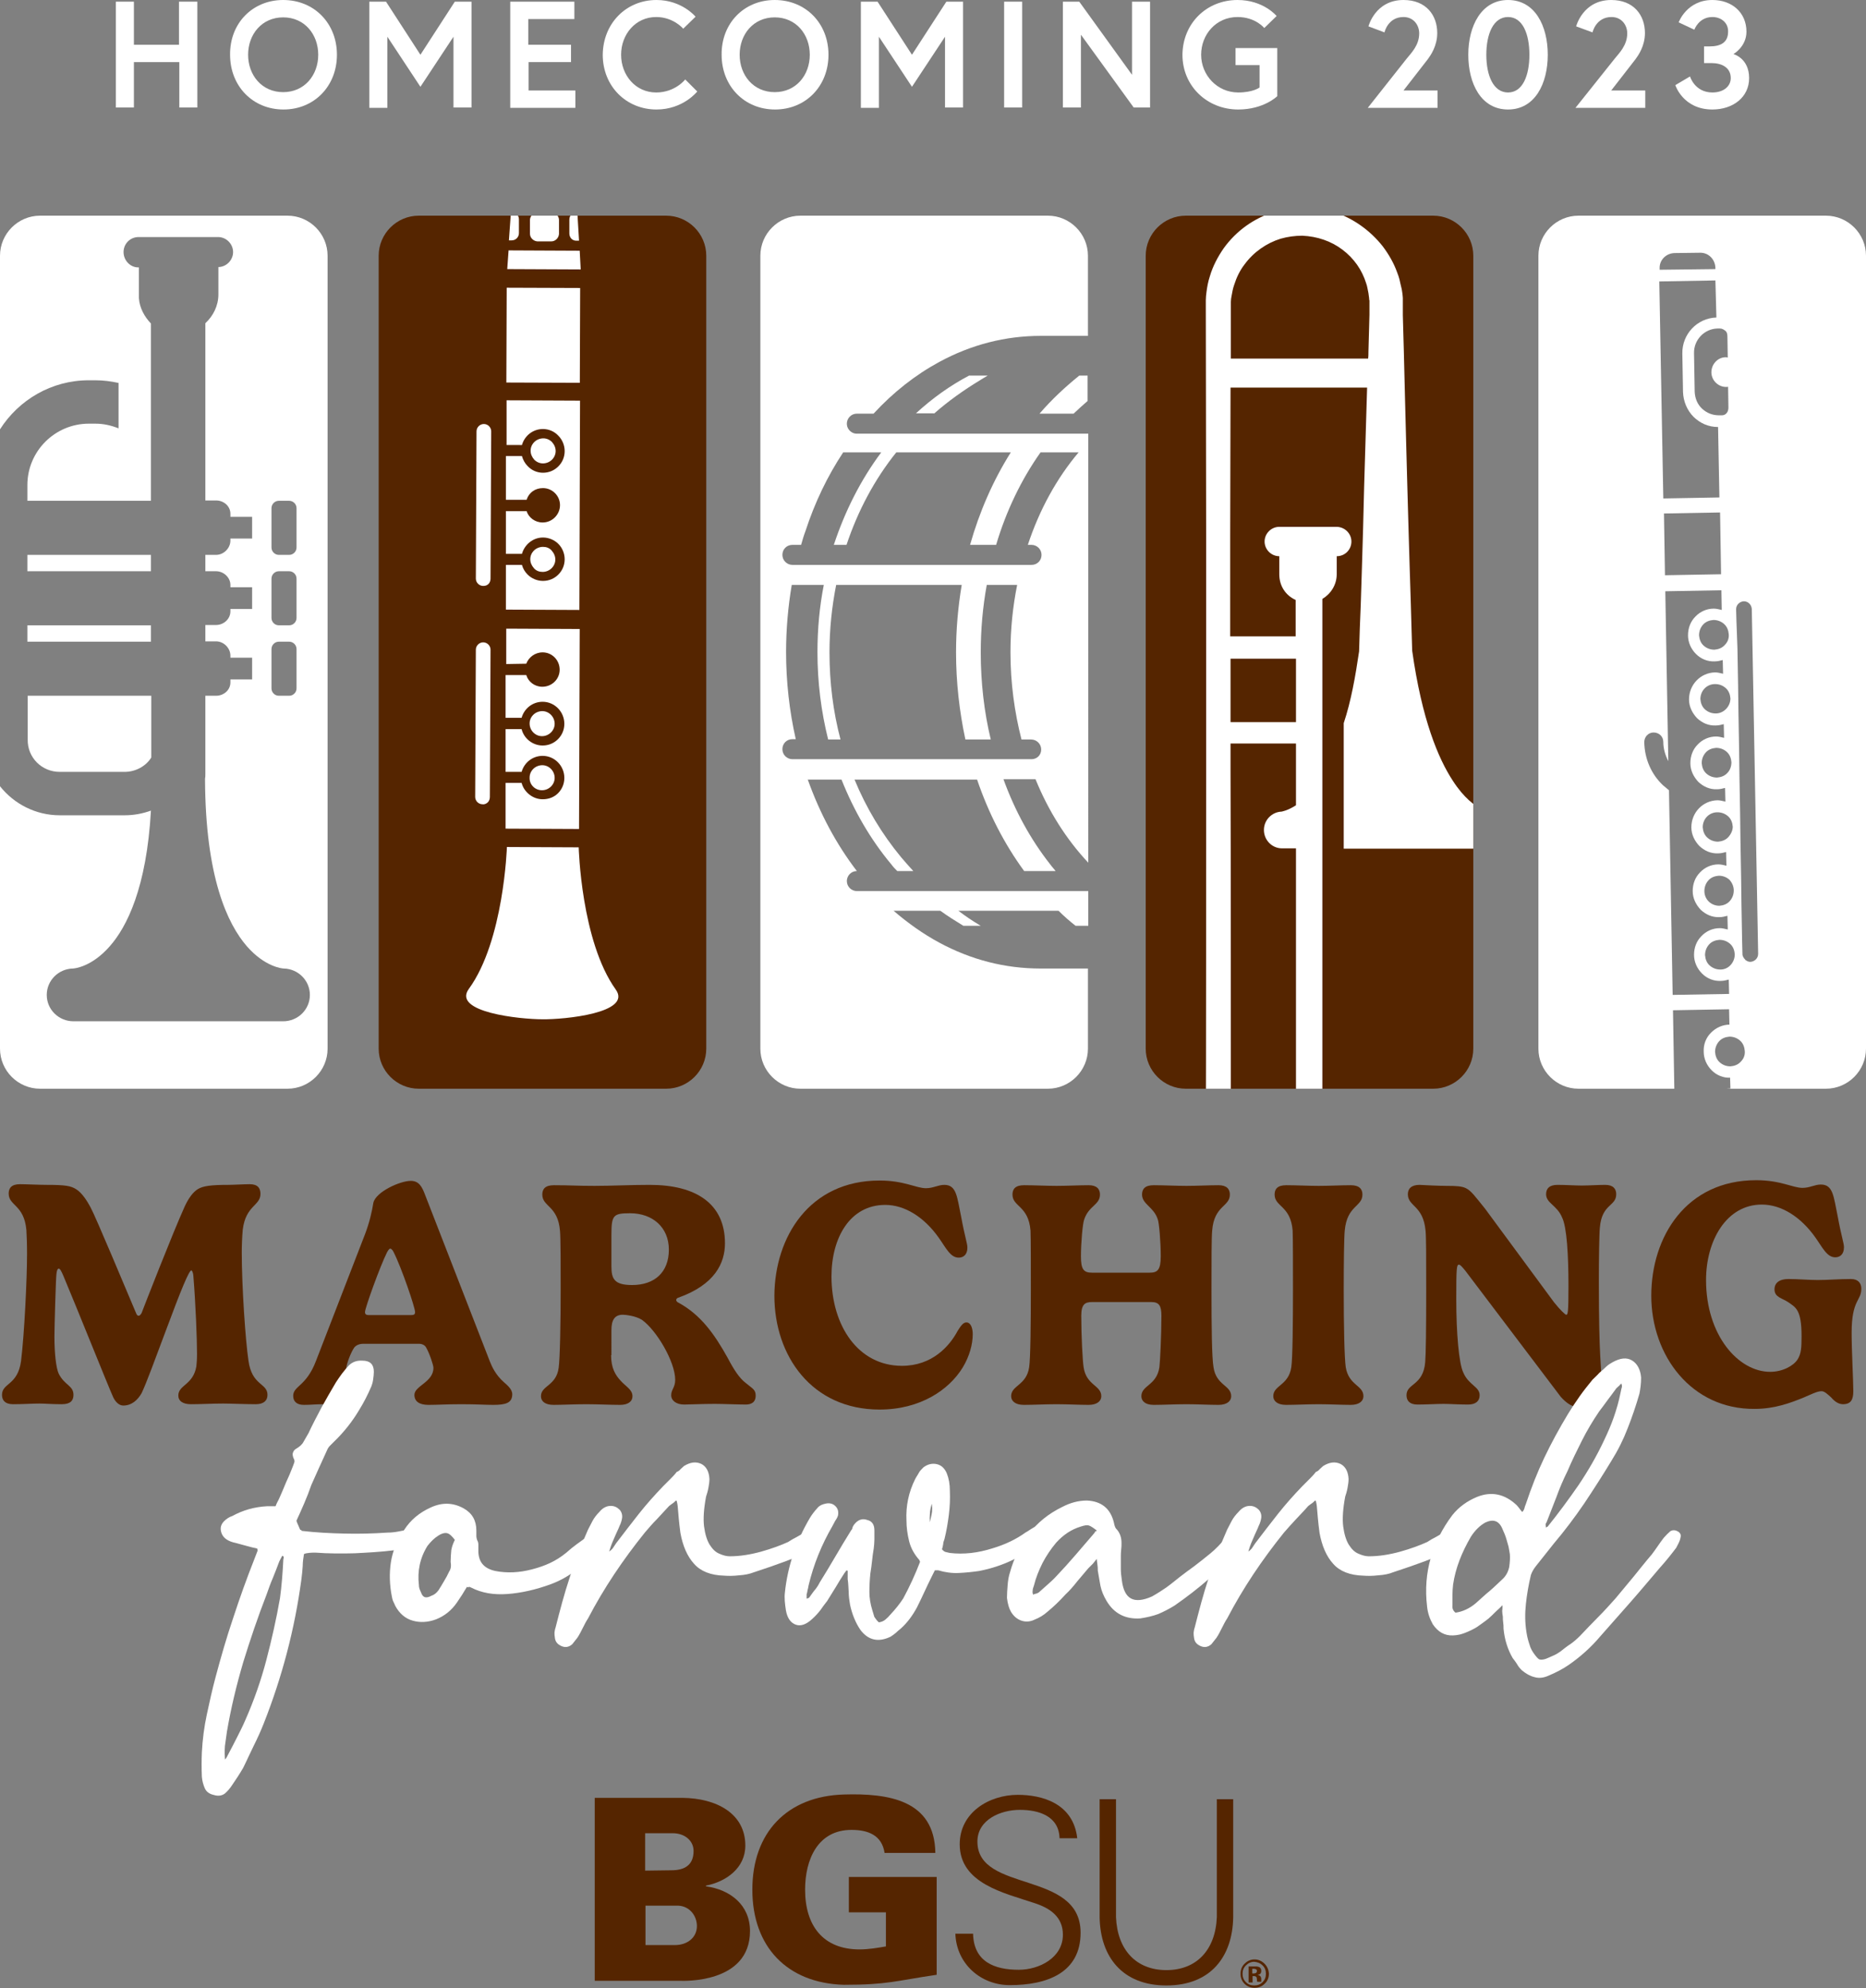
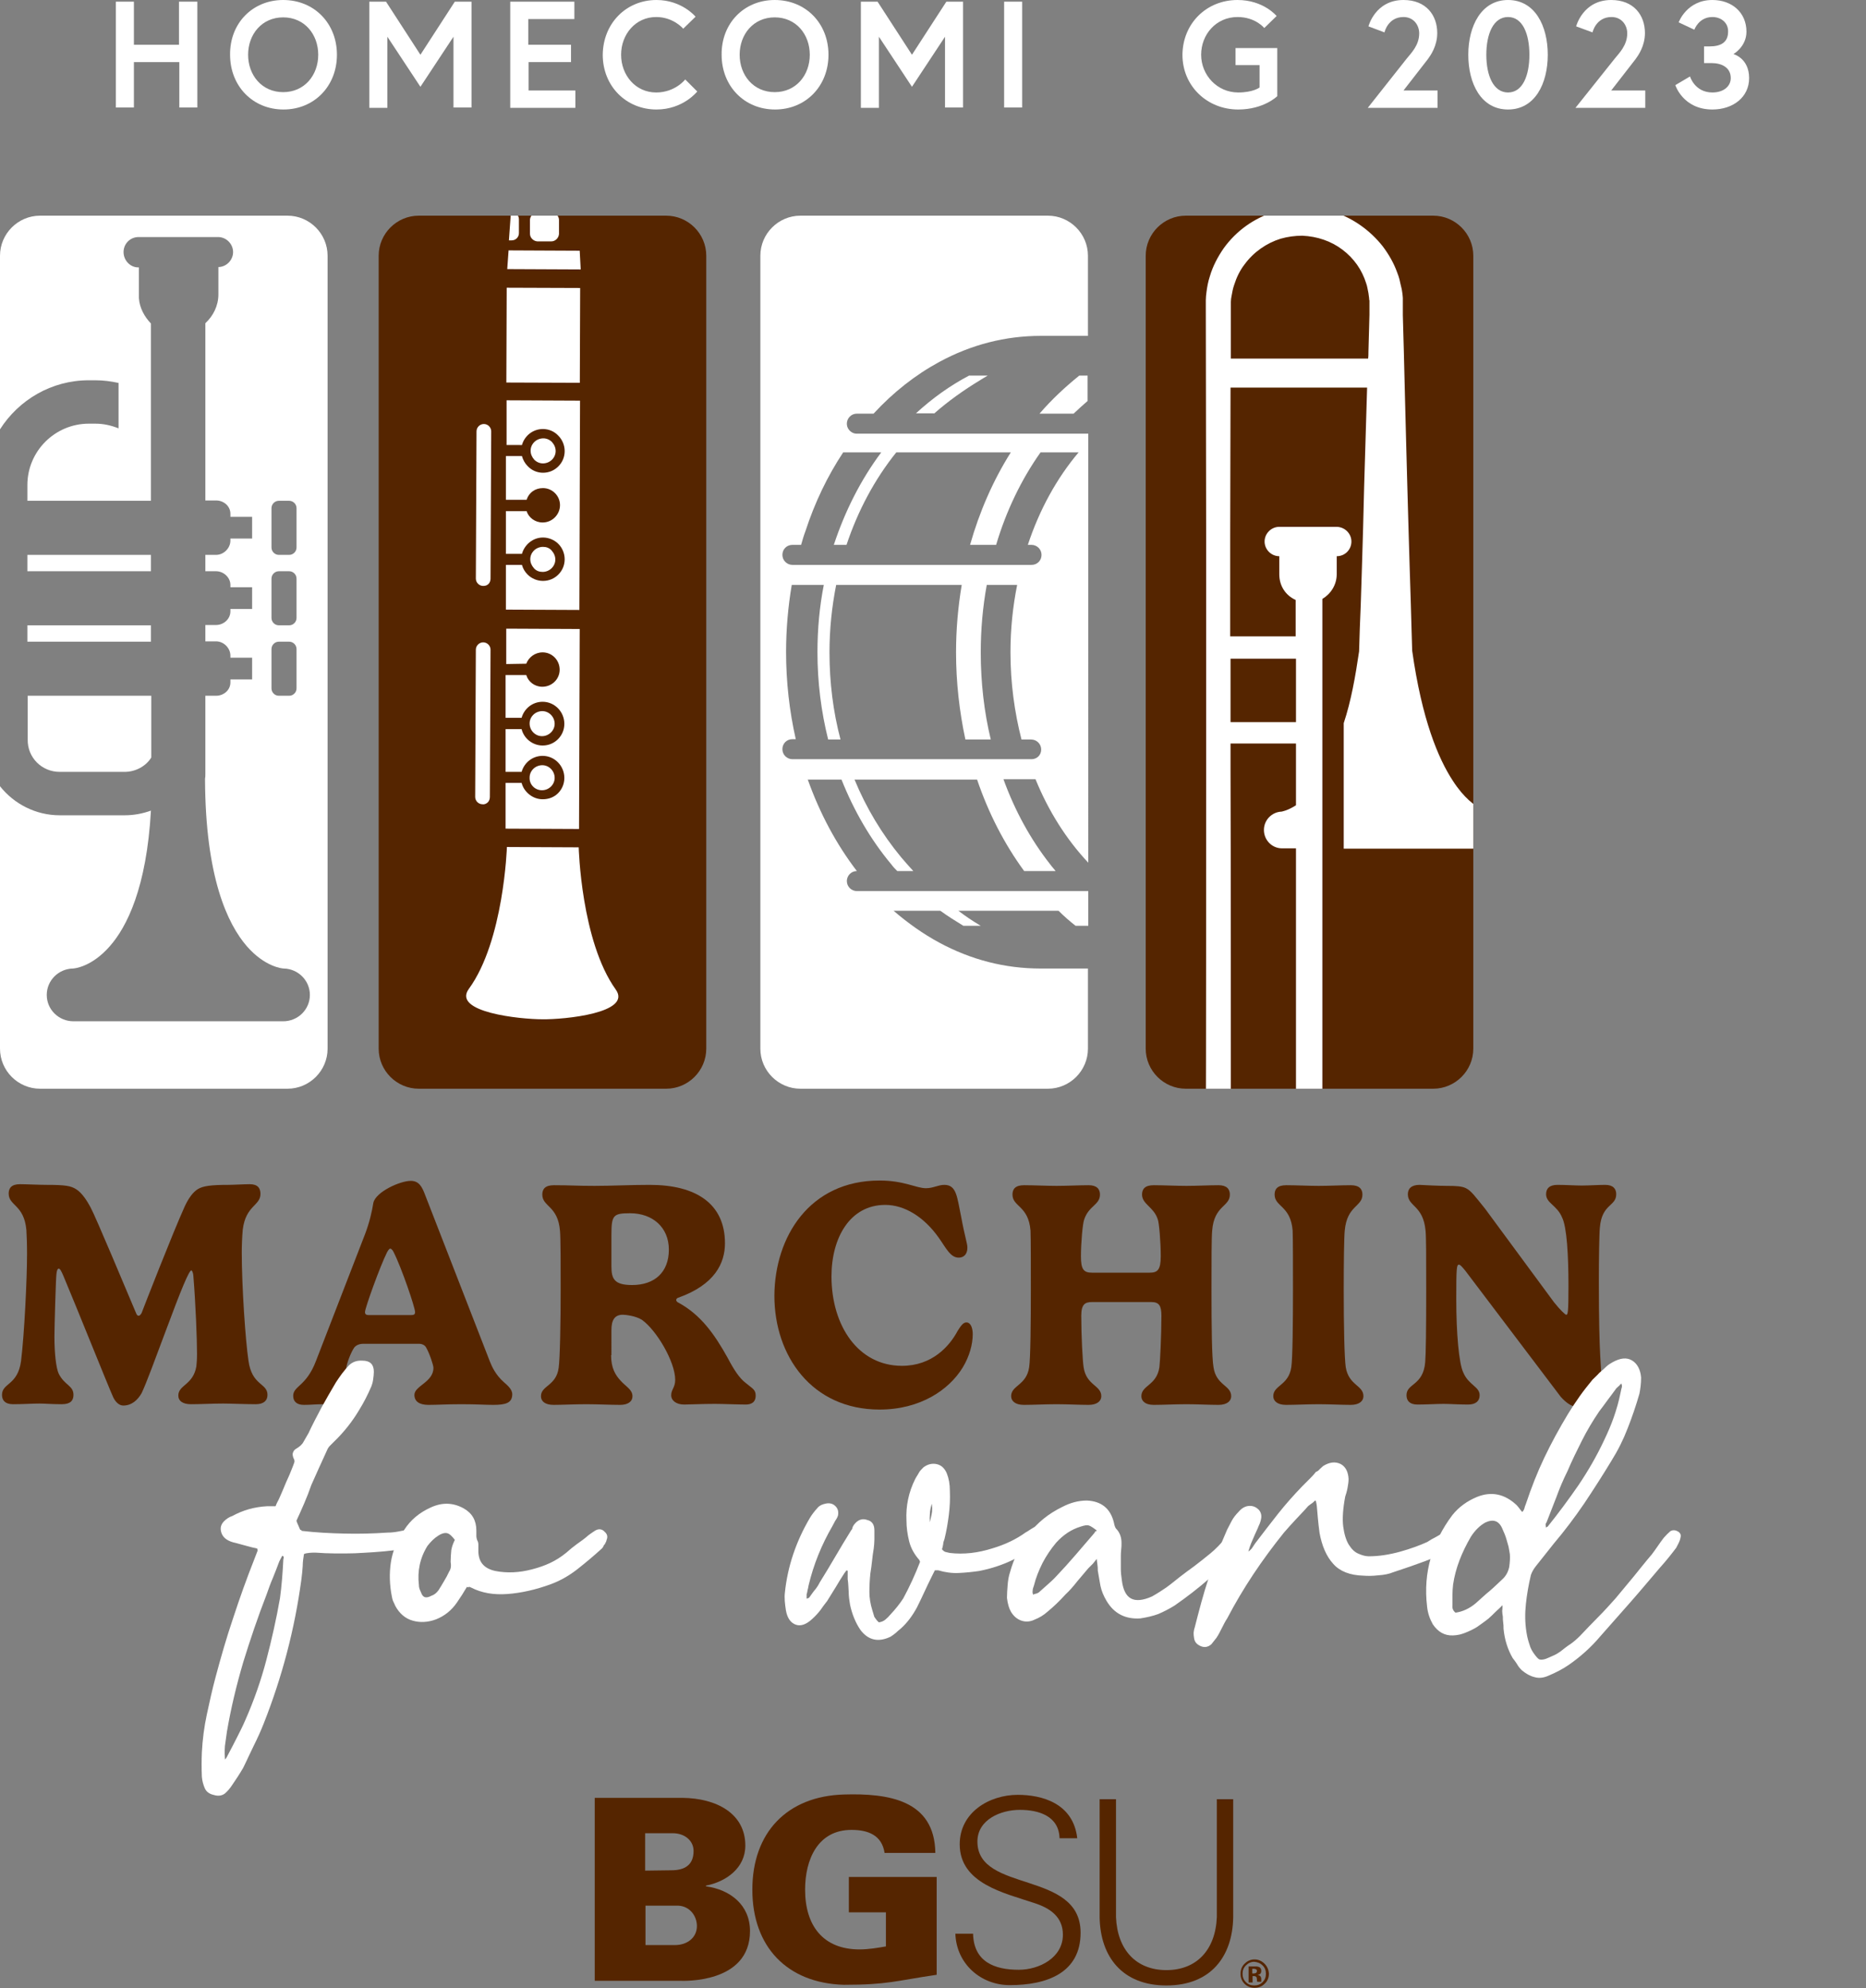
<svg xmlns="http://www.w3.org/2000/svg" xmlns:xlink="http://www.w3.org/1999/xlink" version="1.1" id="Layer_1" x="0px" y="0px" viewBox="0 0 558.8 595.5" style="enable-background:new 0 0 558.8 595.5;" xml:space="preserve">
  <rect x="0" y="0" width="558.8" height="595.5" fill="#808080" stroke="none" />
  <style type="text/css">
	.st0{fill:#FFFFFF;}
	.st1{fill:#552500;}
	.st2{fill:#FFFFFF;stroke:#FFFFFF;stroke-width:0.5;stroke-miterlimit:10;}
	.st3{fill:#F26322;}
	.st4{clip-path:url(#SVGID_2_);fill:#FFFFFF;}
	.st5{clip-path:url(#SVGID_4_);fill:#FFFFFF;}
</style>
  <g>
    <g>
      <path class="st0" d="M53.7,0.5h5.4v31.7h-5.4V18.6H40.1v13.6h-5.4V0.5h5.4v12.9h13.5V0.5z" />
      <path class="st0" d="M100.9,16.4c0,9.4-6.8,16.4-16,16.4c-9.2,0-16-7-16-16.4C68.8,7,75.6,0,84.8,0C94.1,0,100.9,7,100.9,16.4z     M95.3,16.4c0-6.1-4.1-11.2-10.5-11.2s-10.5,5.1-10.5,11.2c0,6.1,4.1,11.2,10.5,11.2S95.3,22.5,95.3,16.4z" />
      <path class="st0" d="M115.6,0.5l10.3,15.9l10.3-15.9h5v31.7h-5.4V11L125.9,26L116,11v21.3h-5.4V0.5H115.6z" />
      <path class="st0" d="M158.3,13.4h12.7v5.2h-12.7v8.5h14v5.2h-19.5V0.5H172v5.2h-13.8V13.4z" />
      <path class="st0" d="M205.2,23.8l3.6,3.6c0,0-4.2,5.4-12.2,5.4c-9.1,0-16.1-7-16.1-16.4C180.6,7,187.5,0,196.6,0    c7.6,0,11.7,5,11.7,5l-3.7,3.6c0,0-2.9-3.5-8.1-3.5c-6.2,0-10.5,5.2-10.5,11.3c0,6.1,4.3,11.3,10.5,11.3    C202.2,27.7,205.2,23.8,205.2,23.8z" />
      <path class="st0" d="M248.1,16.4c0,9.4-6.8,16.4-16,16.4c-9.2,0-16-7-16-16.4C216,7,222.8,0,232,0C241.3,0,248.1,7,248.1,16.4z     M242.5,16.4c0-6.1-4.1-11.2-10.5-11.2s-10.5,5.1-10.5,11.2c0,6.1,4.1,11.2,10.5,11.2S242.5,22.5,242.5,16.4z" />
      <path class="st0" d="M262.8,0.5l10.3,15.9l10.3-15.9h5v31.7H283V11L273.1,26L263.2,11v21.3h-5.4V0.5H262.8z" />
      <path class="st0" d="M300.7,0.5h5.4v31.7h-5.4V0.5z" />
-       <path class="st0" d="M323.2,0.5L339,22.4V0.5h5.4v31.7h-4.9l-15.8-21.8v21.8h-5.4V0.5H323.2z" />
      <path class="st0" d="M377.2,26.2v-6.7H370v-5.1h12.5v14.4c0,0-4,4-11.7,4c-9.3,0-16.7-7-16.7-16.4C354.2,7,361.3,0,370.6,0    c7.8,0,11.7,4.8,11.7,4.8l-3.7,3.6c0,0-2.6-3.3-8-3.3c-6.4,0-10.9,5.2-10.9,11.3c0,6.1,4.8,11.3,11.1,11.3    C375.3,27.7,377.2,26.2,377.2,26.2z" />
      <path class="st0" d="M421.3,17.5c1.2-1.5,3.7-3.9,3.7-7.5c0-2.5-1.7-4.9-4.7-4.9c-4.7,0-5.7,4.6-5.7,4.6l-4.8-1.8    c0,0,2-7.9,10.5-7.9c6.8,0,10.1,4.6,10.1,9.9c0,3.9-2,6.7-2.8,7.8l-7.3,9.4h10.2v5.2h-20.9L421.3,17.5z" />
      <path class="st0" d="M463.5,16.4c0,8.6-3.8,16.4-11.9,16.4c-8.1,0-11.9-7.8-11.9-16.4c0-8.6,3.9-16.4,11.9-16.4    C459.7,0,463.5,7.8,463.5,16.4z M458,16.4c0-6.2-2-11.3-6.4-11.3c-4.4,0-6.5,5.1-6.5,11.3c0,6.2,2.1,11.3,6.5,11.3    C456,27.7,458,22.6,458,16.4z" />
      <path class="st0" d="M483.6,17.5c1.2-1.5,3.7-3.9,3.7-7.5c0-2.5-1.7-4.9-4.7-4.9c-4.7,0-5.7,4.6-5.7,4.6L472,7.9    c0,0,2-7.9,10.5-7.9c6.8,0,10.1,4.6,10.1,9.9c0,3.9-2,6.7-2.8,7.8l-7.3,9.4h10.2v5.2h-20.9L483.6,17.5z" />
      <path class="st0" d="M512.8,5.1c-4.1,0-5.4,3.8-5.4,3.8l-4.7-2.2c0,0,2.4-6.7,10.1-6.7c5.8,0,10.2,3.7,10.2,9.5    c0,4.5-3.9,6.7-3.9,6.7s4.7,1.2,4.7,7.2c0,5.7-4.8,9.4-11,9.4c-8.8,0-11.1-7.3-11.1-7.3l4.4-2.6c0,0,1.4,4.8,6.7,4.8    c3.4,0,5.5-1.9,5.5-4.3c0-3.3-2.9-4.5-5.7-4.5h-2.3v-5h1.7c3.3,0,5.5-1.2,5.5-4.4C517.6,7,515.6,5.1,512.8,5.1z" />
    </g>
    <path class="st1" d="M49.5,399c-3,8-5.7,15.4-7.1,18.3c-1.2,2.1-3,3.7-5.5,3.7c-1.3,0-2.4-1.2-3-2.5c-1.3-2.8-11.1-27.3-14.9-36.3   c-0.6-1.4-1-2.2-1.4-2.2c-0.4,0-0.6,0.6-0.7,1.6c-0.2,1.7-0.6,16.1-0.6,18.8c0,5,0.5,9.4,1.3,11.1c1.8,3.5,4.4,3.5,4.4,6.3   c0,1.7-0.9,2.8-3.5,2.8c-3.1,0-5-0.2-6.7-0.2c-2.2,0-4.7,0.2-7.9,0.2c-2.3,0-3.3-1.1-3.3-2.8c0-3.6,4.7-2.8,5.7-10.1   c1-8.1,1.8-24.7,1.8-32.2c0-2.9-0.1-5.3-0.2-7.1c-0.7-7.6-5.3-7.2-5.3-10.9c0-1.6,0.8-2.8,3.4-2.8c1.7,0,5.7,0.2,8,0.2   c5.6,0,7.2,0.3,8.8,1.3c1.8,1.1,3.4,3.7,4.3,5.4c1.5,2.7,10.8,25,13.6,31.6c0.2,0.5,0.4,0.9,0.8,0.9c0.2,0,0.5-0.1,0.9-0.8   c0.8-2.1,9.2-23.7,12.9-31.9c1.2-2.6,2.5-4.3,3.9-5.2c1.6-1,4.1-1.3,9.1-1.3c1.5,0,4.8-0.2,6.5-0.2c2.4,0,3.2,1.2,3.2,2.9   c0,3.6-4.4,3.4-5.3,10.7c-0.2,2-0.3,5-0.3,6.8c0,10.2,1.1,26.4,2,32.4c1,7.6,5.7,6.7,5.7,10.3c0,1.7-1.1,2.8-3.5,2.8   c-3.1,0-7.7-0.2-9.8-0.2c-3.3,0-6.5,0.2-9.6,0.2c-2.5,0-3.8-1-3.8-2.6c0-3.2,4.4-3.1,5.4-8.7c0.1-0.8,0.2-2.2,0.2-3.8   c0-4.3-0.4-14.9-1.1-23.4c-0.1-1.2-0.5-1.6-0.6-1.6C56.6,380.6,54.4,385.8,49.5,399z" />
    <path class="st1" d="M109.3,369.7c1.3-3.4,2.1-6.8,2.5-9.4c0.7-3.3,8-6.6,11.2-6.6c2.5,0,3.4,1.8,4.3,4.2l19.4,49.9   c0.6,1.5,1.7,4,4.2,6.2c1,0.9,2.5,2.1,2.5,3.6c0,2.6-1.9,3.2-5.7,3.2c-2.6,0-4.9-0.2-9.5-0.2s-7,0.2-9.9,0.2c-2.8,0-4.2-1.1-4.2-3   c0-2.7,5.7-3.8,5.7-8.1c0-0.8-1.2-4.4-2.2-6.1c-0.3-0.6-1.1-1.1-2.1-1.1h-16.7c-1.3,0-2.2,0.5-2.7,1.1c-1,1.4-2.5,5.2-2.5,6.9   c0,4.2,5,4.9,5,7.6c0,1.5-0.9,2.7-4,2.7c-2.1,0-5.6-0.2-7.8-0.2c-2.3,0-3.7,0.2-5.8,0.2c-2.1,0-3.2-1-3.2-2.7c0-3,3.9-2.8,6.8-10.4   L109.3,369.7z M123.1,393.9c1,0,1.2-0.3,1.2-0.9c0-1.4-4.1-13.4-6.4-17.9c-0.2-0.5-0.7-1.1-1-1.1c-0.4,0-0.7,0.6-1,1.1   c-2.1,4.2-6.6,16.7-6.6,17.9c0,0.5,0.2,0.9,1.1,0.9H123.1z" />
    <path class="st1" d="M183,405.9c0,3.9,1.3,6,2.9,7.7c1.5,1.7,3.5,2.6,3.5,4.6c0,1.7-1.5,2.6-3.7,2.6c-2.8,0-7-0.2-10.1-0.2   c-3.3,0-7.5,0.2-9.8,0.2c-2.6,0-3.8-1.1-3.8-2.6c0-3.2,4.6-3.1,5.3-8.5c0.4-2.7,0.6-13.9,0.6-23.3c0-6.5,0-15.7-0.2-17.7   c-0.6-7.6-5.3-7.2-5.3-10.9c0-1.6,0.8-2.8,3.5-2.8c4.9,0,6.5,0.2,12.1,0.2c5.3,0,10.5-0.3,16.6-0.3c13.8,0,22.5,5.6,22.5,17.5   c0,5.9-3,12.4-14,16.3c-0.3,0.1-0.6,0.3-0.6,0.7c0,0.2,0.2,0.6,0.7,0.8c6.6,3.6,10.7,9.3,14.7,16.5c1.9,3.6,3.5,6.1,5.5,7.6   c1.9,1.6,2.9,1.9,2.9,3.7c0,2.1-1.4,2.7-3,2.7c-2,0-6.9-0.2-9.2-0.2c-4,0-7.7,0.2-9.2,0.2c-2.4,0-3.9-1.2-3.9-2.8   c0-1.7,1.2-2.3,1.2-4.6c0-5.4-5.6-14.9-10-18c-1.9-1.2-5-1.5-5.7-1.5c-2.5,0-3.4,1.7-3.4,4.6V405.9z M188.7,363.4   c-5.1,0-5.6,0.6-5.6,6.5v9.4c0,3.7,0.8,5.6,6.2,5.6c6.7,0,11-3.8,11-10.6C200.3,367.6,195.4,363.4,188.7,363.4z" />
    <path class="st1" d="M263.4,353.6c7.4,0,10.9,2.3,13.9,2.3c2.2,0,3.6-1,5.5-1c3.7,0,3.8,3.7,5,9.4c1.2,6.5,1.9,8.1,1.9,9.4   c0,2.1-1.2,3-2.6,3c-2.5,0-3.8-2.9-6-6c-4.4-6.2-10.2-9.8-16-9.8c-10.6,0-16.1,9.9-16.1,21.4c0,14.8,8,26.8,21.1,26.8   c9,0,14.2-5.8,16.7-10.5c0.9-1.4,1.6-2.5,2.6-2.5c1.4,0,1.9,1.9,1.9,3.5c0,3.1-1,6.7-3,10c-4.1,6.7-12.7,12.6-24.9,12.6   c-20.3,0-31.5-16.1-31.5-34.1C232,370.5,242.4,353.6,263.4,353.6z" />
    <path class="st1" d="M368.3,357.8c0,3.7-4.7,3.2-5.3,10.8c-0.2,2.1-0.2,9.2-0.2,17.8c0,10.8,0.1,20.3,0.6,23.1   c0.8,5.5,5.3,5.4,5.3,8.7c0,1.4-1.2,2.6-3.8,2.6c-2.9,0-6.5-0.2-9.6-0.2c-3.3,0-6.9,0.2-9.8,0.2c-2.6,0-3.7-1.2-3.7-2.6   c0-3.3,4.6-3.2,5.4-8.7c0.2-1.6,0.6-9.5,0.6-15.4c0-3-0.7-4.1-3-4.1H327c-2.1,0-3.2,0.7-3.2,4.1c0,6,0.4,13.5,0.7,15.4   c0.8,5.5,5.3,5.4,5.3,8.7c0,1.4-1.2,2.6-3.8,2.6c-2.8,0-6.5-0.2-9.6-0.2c-3.2,0-6.9,0.2-9.8,0.2c-2.6,0-3.8-1.2-3.8-2.6   c0-3.3,4.6-3.2,5.4-8.7c0.4-2.6,0.5-13.9,0.5-23.1c0-6.5,0-15.7-0.1-17.8c-0.6-7.5-5.4-7.1-5.4-10.8c0-1.6,0.8-2.8,3.5-2.8   c2.9,0,6.6,0.2,9.7,0.2c3.2,0,6.9-0.2,9.6-0.2c2.5,0,3.4,1.2,3.4,2.8c0,3.1-3.3,3.3-4.7,7.4c-0.5,1.2-1,7.2-1,11.1   c0,3.9,0.8,4.9,3.3,4.9h17.3c2.3,0,3.3-0.8,3.3-4.9c0-4.3-0.5-10.2-0.9-11.1c-1.2-3.7-4.7-4.5-4.7-7.4c0-1.6,0.8-2.8,3.5-2.8   c2.9,0,6.6,0.2,9.8,0.2c3.2,0,6.8-0.2,9.6-0.2C367.4,355,368.3,356.2,368.3,357.8z" />
-     <path class="st1" d="M408,357.8c0,3.7-4.6,3.2-5.3,10.8c-0.2,2.1-0.3,9.2-0.3,17.8c0,10.8,0.2,20.3,0.6,23.1   c0.9,5.5,5.3,5.4,5.3,8.7c0,1.4-1.2,2.6-3.8,2.6c-2.8,0-6.5-0.2-9.6-0.2c-3.2,0-6.9,0.2-9.8,0.2c-2.6,0-3.8-1.2-3.8-2.6   c0-3.3,4.6-3.2,5.4-8.7c0.4-2.6,0.5-13.9,0.5-23.1c0-6.5,0-15.7-0.1-17.8c-0.6-7.5-5.4-7.1-5.4-10.8c0-1.6,0.8-2.8,3.5-2.8   c2.9,0,6.6,0.2,9.7,0.2c3.2,0,6.9-0.2,9.6-0.2C407.1,355,408,356.2,408,357.8z" />
+     <path class="st1" d="M408,357.8c0,3.7-4.6,3.2-5.3,10.8c-0.2,2.1-0.3,9.2-0.3,17.8c0,10.8,0.2,20.3,0.6,23.1   c0.9,5.5,5.3,5.4,5.3,8.7c0,1.4-1.2,2.6-3.8,2.6c-2.8,0-6.5-0.2-9.6-0.2c-3.2,0-6.9,0.2-9.8,0.2c-2.6,0-3.8-1.2-3.8-2.6   c0-3.3,4.6-3.2,5.4-8.7c0.4-2.6,0.5-13.9,0.5-23.1c0-6.5,0-15.7-0.1-17.8c-0.6-7.5-5.4-7.1-5.4-10.8c0-1.6,0.8-2.8,3.5-2.8   c2.9,0,6.6,0.2,9.7,0.2c3.2,0,6.9-0.2,9.6-0.2C407.1,355,408,356.2,408,357.8" />
    <path class="st1" d="M433.3,355.2c2.8,0,4.5,0.1,5.7,0.7c1.6,0.8,2.7,2.4,5.7,6.1l20.7,28.1c2,2.5,3.4,3.7,3.6,3.7   c0.5,0,0.7-0.3,0.7-8.6c0-9.3-0.5-17.7-1.9-20.5c-1.5-3.7-4.8-4.3-4.8-7c0-1.7,1-2.8,3.4-2.8c2.5,0,5.4,0.2,7.2,0.2   c2.2,0,5-0.2,7.1-0.2c2.4,0,3.3,1.2,3.3,2.8c0,3.7-4.3,2.8-4.9,10c-0.2,2.1-0.3,9.7-0.3,16.1c0,24.2,0.8,24.3,0.8,31.4   c0,3.3-3.1,6.1-7.7,6.1c-1.2,0-2.9-1.1-4.5-2.9l-28.6-37.8c-1-1.2-1.5-1.8-1.9-1.8c-0.7,0-0.8,1-0.8,10.3c0,10.3,0.8,19.3,2.1,22   c1.6,3.8,4.9,4.2,4.9,6.8c0,1.7-1.1,2.8-3.5,2.8c-2.8,0-5.4-0.2-7.3-0.2c-2.2,0-5.1,0.2-7.8,0.2c-2.4,0-3.3-1.2-3.3-2.8   c0-3.6,5-2.8,5.6-9.9c0.2-2.3,0.3-9.9,0.3-21.5c0-10.1,0-16-0.2-17.9c-0.7-7.6-5.3-7.2-5.3-10.9c0-1.7,1.1-2.8,3.5-2.8   C426.9,355,430.9,355.2,433.3,355.2z" />
-     <path class="st1" d="M494.5,388.1c0-17.6,10.4-34.6,31.4-34.6c7.4,0,10.9,2.3,13.9,2.3c2.2,0,3.6-1,5.5-1c3.7,0,3.8,3.7,5,9.4   c1.2,6.5,1.9,8.1,1.9,9.4c0,2.1-1.2,3-2.6,3c-2.5,0-3.8-2.9-6-6c-4.4-6.2-10.2-9.8-16-9.8c-10.6,0-16.7,10.8-16.7,22.6   c0,16.6,9.7,27.5,19.2,27.5c3.7,0,7-1.8,8.2-3.7c1.1-1.7,1.2-3.6,1.2-7c0-8-1.8-8.6-3.9-10.1c-1.9-1.3-4.2-1.5-4.2-3.9   c0-1.9,1.4-3.1,4.2-3.1c2.7,0,6.2,0.3,8.7,0.3c3.3,0,6.3-0.3,10-0.3c2.2,0,3.1,1.3,3.1,2.9c0,3.7-2.9,3.2-2.9,13.2   c0,5.4,0.5,14.3,0.5,17.5c0,2.5-0.7,3.9-3.1,3.9c-1.2,0-2.4-0.7-3.5-2c-1-0.9-2-1.9-2.9-1.9c-1.4,0-3.2,1-5.6,2   c-3.5,1.4-8.3,3.3-14.4,3.3C506.6,422.2,494.5,406.1,494.5,388.1z" />
    <path class="st2" d="M88.5,455.5c0.2,0.6,0.4,1.1,0.6,1.5c0.2,0.5,0.4,0.9,0.6,1.4c0.2,0,0.4,0.1,0.4,0.2c0.1,0.1,0.2,0.2,0.4,0.2   c4.2,0.5,8.4,0.7,12.7,0.8c4.3,0.1,8.5,0,12.9-0.3c1,0,2-0.1,3.1-0.3c1-0.2,2-0.4,3.1-0.6c0.3,0,0.7,0,1.1-0.1   c0.4-0.1,0.7-0.1,0.9-0.1c1,0.1,1.7,0.7,2,1.9c0.2,1-0.2,1.9-1.2,2.7c-0.7,0.2-1.3,0.4-1.7,0.5c-0.9,0.2-1.8,0.4-2.7,0.5   c-0.9,0.1-1.8,0.2-2.7,0.3c-4,0.5-7.9,0.7-11.8,0.9c-3.9,0.1-7.8,0.1-11.8-0.2c-1.3,0-2.2,0.1-2.7,0.2c-0.1,0-0.4,0.1-0.9,0.3   c-0.2,1.3-0.4,2.5-0.4,3.8c-0.1,1.3-0.2,2.6-0.4,4c-2,14.9-5.8,29.2-11.2,42.9c-0.9,2.3-1.9,4.5-3,6.7c-1.1,2.2-2.1,4.5-3.2,6.7   c-1.1,1.9-2.3,3.7-3.4,5.3c-0.6,0.9-1.3,1.7-2,2.3c-0.8,0.6-1.8,0.8-3.1,0.4c-1.4-0.3-2.2-1-2.6-2c-0.4-1-0.7-2-0.8-3.2   c-0.1-2.5-0.1-4.9,0-7.3c0.2-3.9,0.7-7.7,1.5-11.4c0.8-3.7,1.6-7.4,2.6-11.1c1.6-6,3.3-11.9,5.3-17.8c1.9-5.8,4-11.7,6.3-17.5   l1-2.6c0-0.3-0.1-0.6-0.2-0.9c-1.1-0.2-2.2-0.5-3.3-0.8c-1.1-0.3-2.2-0.6-3.3-0.9c-1.1-0.2-2-0.6-2.6-1c-0.9-0.6-1.4-1.4-1.6-2.4   c-0.2-1,0.1-1.9,0.9-2.7c0.7-0.7,1.5-1.2,2.4-1.5c3.1-1.7,6.5-2.7,10.4-2.9h2.6c0.2-0.6,0.4-1,0.6-1.4s0.4-0.7,0.6-1.2   c0.7-1.6,1.4-3.2,2-4.7c0.7-1.5,1.4-3.1,2-4.7c0.2-0.6,0.4-1,0.5-1.4c0.1-0.4,0-0.9-0.3-1.4c-0.2-0.6-0.3-1.1-0.1-1.5   c0.2-0.5,0.5-0.8,0.9-1c1-0.6,1.8-1.3,2.2-2.1c0.5-0.9,1-1.7,1.5-2.6c1.2-2.6,2.6-5.2,3.9-7.7c1.4-2.5,2.8-5,4.3-7.5   c0.6-0.9,1.2-1.8,1.8-2.6c0.6-0.8,1.3-1.6,2-2.4c1-1,2.3-1.5,3.9-1.4c2.2,0,3.2,1,3.2,3.1c0,0.7-0.1,1.4-0.2,2.2   c-0.1,0.8-0.3,1.5-0.5,2c-1.1,2.6-2.3,4.9-3.6,7c-2,3.4-4.5,6.6-7.5,9.5c-0.5,0.5-0.9,0.9-1.3,1.3c-0.4,0.4-0.7,0.9-0.9,1.4   c-1.6,3.5-3.2,7-4.7,10.4C91.7,448.5,90.1,452,88.5,455.5z M67.2,527.6c0.5-0.5,0.9-1,1.2-1.7c0.9-1.7,1.8-3.4,2.7-5.2   c0.9-1.8,1.8-3.5,2.6-5.4c2.6-5.9,4.7-11.9,6.3-18c1.6-6.1,3-12.3,4.1-18.6c0.5-3.7,0.8-7.6,1-11.6c0.1-0.2,0.1-0.5,0.1-0.8   c-0.1-0.3-0.3-0.5-0.8-0.6c-0.5,0.9-0.8,1.5-1,1.9c-0.6,1.6-1.2,3.2-1.9,4.9c-0.7,1.6-1.3,3.3-1.9,5c-2.6,6.7-4.9,13.5-7,20.3   c-2,6.8-3.7,13.8-4.9,20.9c-0.2,1.5-0.4,2.9-0.6,4.3C67,524.5,67,526,67.2,527.6z" />
    <path class="st2" d="M139.8,474.9c-0.6,0.9-1.1,1.8-1.6,2.6c-0.5,0.8-1.1,1.6-1.6,2.4c-1.6,2.3-3.6,3.9-6.1,4.9   c-2.4,0.9-4.7,1-6.8,0.4c-2.2-0.6-3.9-2.1-5.1-4.3c-0.2-0.5-0.4-0.9-0.6-1.3c-0.2-0.4-0.3-0.9-0.4-1.4c-0.7-3.5-0.8-6.9-0.3-10.2   c0.5-3.3,1.8-6.5,4-9.7c1.8-2.8,4.4-5,7.7-6.5c3.4-1.6,6.6-1.5,9.7,0.2c2.5,1.4,3.7,3.5,3.7,6.5c0,0.6,0,1.1,0,1.5   c0,0.5,0.1,1,0.3,1.5c0.2,0.3,0.3,0.7,0.3,1.2c0,0.5,0,1,0,1.5c-0.1,3.6,1.6,5.8,5.3,6.6c3.6,0.7,7.3,0.5,11.1-0.5   c1.9-0.5,3.7-1.1,5.4-1.9c1.7-0.8,3.3-1.8,4.9-3.1c1-0.9,2.1-1.8,3.2-2.6c1.1-0.8,2.3-1.6,3.4-2.6c0.9-0.7,1.6-1.1,2-1.4   c1-0.6,1.9-0.5,2.6,0.3c0.7,0.6,0.9,1.3,0.5,2.2c0,0.2-0.1,0.4-0.2,0.6c-0.1,0.2-0.2,0.4-0.3,0.6c-0.2,0.2-0.4,0.4-0.4,0.6   c-0.1,0.2-0.2,0.4-0.4,0.6c-2.4,2.2-4.8,4.2-7.2,6.1c-2.4,1.9-5.1,3.5-8.1,4.6c-4.4,1.6-8.7,2.6-12.9,2.9c-4,0.3-7.6-0.3-10.7-1.9   c-0.2-0.1-0.5-0.2-0.7-0.3C140.2,475.3,140,475.2,139.8,474.9z M136.5,461.2c-0.9-1.2-1.7-2-2.5-2.2c-0.7-0.2-1.7,0-2.8,0.7   c-1.3,0.8-2.4,1.9-3.4,3.2c-2.3,3.7-3.1,7.7-2.6,11.9c0,0.5,0.1,0.9,0.2,1.2c0.1,0.3,0.3,0.7,0.5,1.2c0.6,1.6,1.7,1.9,3.4,1   c0.9-0.3,1.6-0.9,2.2-1.7c0.6-0.9,1.1-1.8,1.7-2.8c0.6-1,1.1-1.9,1.5-2.8c0.6-0.9,0.7-1.9,0.5-3.1c0-1.2,0.1-2.4,0.2-3.5   C135.6,463.2,136,462.2,136.5,461.2z" />
-     <path class="st2" d="M201.8,449.7c-0.2,0.2-0.5,0.4-0.8,0.6c-0.3,0.2-0.5,0.4-0.8,0.6c-1.3,1.4-2.5,2.7-3.7,4   c-1.3,1.3-2.4,2.6-3.6,4c-6.6,8.2-12.3,16.7-17,25.7c-0.6,0.9-1.1,1.9-1.6,2.9c-0.5,1-1,2-1.6,2.9c-0.7,0.9-1.2,1.5-1.5,1.9   c-0.9,0.8-1.9,1-3,0.5c-1.1-0.5-1.7-1.2-1.8-2.4c-0.1-0.5-0.1-0.9-0.1-1.4c0.1-0.5,0.1-0.9,0.3-1.4c1.3-5.1,2.6-10.1,4.2-14.9   c1.5-4.8,3.4-9.6,5.5-14.4c0.5-0.9,0.9-1.8,1.4-2.7c0.5-0.9,1.2-1.8,2-2.6c0.9-1.1,2-1.7,3.2-1.7c1,0,1.8,0.4,2.5,1.1   c0.6,0.7,0.8,1.6,0.6,2.5c-0.1,0.6-0.3,1.1-0.4,1.4c-0.2,0.4-0.4,0.9-0.6,1.4c-0.6,1.3-1.1,2.4-1.6,3.6c-0.5,1.1-1,2.5-1.4,4.1   c0.8-0.6,1.4-1.1,1.7-1.5c0.3-0.5,0.7-1,1-1.5c2.3-3,4.5-5.9,6.8-8.8c2.3-2.9,4.7-5.6,7.3-8.3c0.7-0.7,1.4-1.4,2-2   c0.7-0.7,1.4-1.4,2-2.2c0.5-0.2,0.9-0.5,1.2-0.9c0.3-0.3,0.7-0.6,1-0.9c1.8-1.1,3.4-1.3,4.9-0.6c1.4,0.7,2.2,2.2,2.3,4.3   c0,0.7-0.1,1.6-0.3,2.6c-0.2,1.1-0.5,2-0.7,2.6c-0.7,3.7-0.9,6.8-0.6,9.1c0.3,2.3,0.9,4.2,1.7,5.5c0.9,1.4,1.8,2.3,3,2.8   c1.1,0.5,2.2,0.8,3.2,0.8c3.1,0,6.2-0.5,9.5-1.4c3.2-0.9,5.9-1.9,8.1-2.9c0.9-0.6,1.8-1.1,2.6-1.5c0.8-0.5,1.6-0.9,2.6-1.4   c0.2-0.1,0.5-0.2,0.8-0.3c0.3-0.1,0.5-0.2,0.8-0.3c1.5-0.6,2.6-0.3,3.2,0.9c0.3,0.5,0.5,1,0.3,1.5c-0.1,0.6-0.4,1.1-0.9,1.5   c-0.3,0.3-0.7,0.6-1.2,0.9c-3.4,1.7-6.4,3-9.1,4c-2.7,1-5.8,2.1-9.5,3.3c-1.3,0.5-2.7,0.8-4.4,0.9c-1.7,0.2-3.2,0.2-4.4,0.1   c-4-0.1-7-1.3-8.9-3.5c-2-2.2-3.3-5.3-4-9.1c-0.2-1.6-0.4-3.1-0.5-4.4c-0.1-1.4-0.2-2.5-0.3-3.5c-0.1-1-0.3-1.6-0.4-2   C202.4,449.2,202.1,449.3,201.8,449.7z" />
    <path class="st2" d="M263.1,486.2c0.9-0.1,1.6-0.4,2.2-0.9c0.6-0.5,1.1-1,1.5-1.5c1.5-1.6,2.8-3.2,3.9-4.9   c1.9-3.5,3.6-7.2,5.1-11.1l-0.3-0.7c-1.5-1.7-2.5-3.5-3-5.5c-0.5-2-0.8-4.1-0.8-6.2c-0.2-4.2,0.6-8.3,2.6-12.3   c0.3-0.6,0.7-1.1,1-1.7c0.3-0.6,0.8-1.1,1.4-1.7c1.2-0.9,2.5-1.2,3.8-0.9c1.3,0.3,2.2,1.2,2.8,2.6c0.6,1.5,0.9,3.2,0.9,5.1   c0.1,2.4,0,4.8-0.3,7.2c-0.3,2.4-0.7,4.8-1.3,7.2c-0.2,0.6-0.4,1.1-0.4,1.6c-0.1,0.5-0.2,1.1-0.4,1.6c0.5,0.6,0.9,0.9,1.3,1   c0.4,0.1,0.8,0.2,1.3,0.3c4.2,0.5,8.5,0,12.9-1.4c3.7-1.1,7.1-2.7,10-4.8c0.6-0.3,1.1-0.7,1.6-1c0.5-0.3,1-0.6,1.6-0.9   c0.5-0.2,1.1-0.3,2-0.3c0.7,0.2,1.2,0.7,1.5,1.3c0.3,0.6,0.3,1.2-0.2,1.8c-0.5,0.8-1,1.4-1.5,1.7c-3,1.9-6,3.7-9.1,5.2   c-3.1,1.5-6.4,2.6-10,3.3c-2,0.3-4.1,0.5-6.1,0.6c-2,0.1-4.1-0.2-6.1-0.8h-1.2l-1,2c-0.8,1.6-1.5,3.1-2.2,4.6   c-0.7,1.5-1.4,3-2.2,4.6c-1.3,2.4-2.8,4.5-4.8,6.3c-0.6,0.5-1.1,0.9-1.5,1.3c-0.5,0.4-1,0.8-1.5,1.1c-3.5,1.7-6.4,1.1-8.7-1.9   c-1.5-2.2-2.5-4.7-3.1-7.5c-0.2-1.2-0.4-2.5-0.4-3.8c-0.1-1.3-0.1-2.6-0.3-3.8v-2.7c-0.5-0.2-0.7-0.2-0.9,0   c-0.1,0.2-0.3,0.5-0.5,0.7c-0.9,1.4-1.8,2.8-2.6,4.2c-0.9,1.4-1.7,2.8-2.6,4.2c-0.7,0.9-1.4,1.8-2,2.7c-0.7,0.9-1.5,1.8-2.4,2.6   c-1.7,1.6-3.3,2.2-4.7,1.7c-1.4-0.5-2.4-1.8-2.8-4.1c-0.3-1.9-0.5-3.7-0.3-5.3c0.8-7.7,3.3-15.2,7.5-22.3c0.6-1,1.4-2,2.4-3.1   c0.5-0.5,1.2-0.8,2.2-1c1-0.2,1.9,0,2.6,0.7c0.7,0.7,0.9,1.5,0.7,2.6c-0.2,0.6-0.5,1.1-0.8,1.5c-0.3,0.5-0.5,1-0.8,1.5   c-3.3,5.7-5.7,11.6-7.2,17.9c-0.1,0.6-0.2,1.1-0.3,1.4c-0.1,0.4-0.1,0.8-0.3,1.3v1.7c0.7-0.2,1.1-0.4,1.2-0.5   c0.6-0.8,1.1-1.6,1.7-2.3c0.6-0.7,1.1-1.5,1.5-2.3c1.6-2.6,3.2-5.2,4.7-7.8c1.5-2.6,3.1-5.2,4.7-7.8c0.2-0.2,0.4-0.5,0.4-0.8   c0.1-0.3,0.2-0.5,0.4-0.8c1.1-1.5,2.4-1.9,3.7-1.4c1.4,0.3,2,1.3,2,2.9c0,0.9,0,1.8,0,2.7c0,0.9-0.1,1.8-0.2,2.7   c-0.2,1.3-0.4,2.5-0.5,3.7c-0.1,1.2-0.3,2.4-0.5,3.7c-0.2,1.9-0.3,3.8-0.3,5.6c0,1.8,0.3,3.7,0.9,5.6c0.2,0.7,0.4,1.3,0.6,2   C262,485,262.4,485.6,263.1,486.2z M278.4,457.6c0.2-1.2,0.5-2.5,0.8-3.8c0.3-1.3,0.3-2.8-0.1-4.3c-0.6,1.6-0.9,3-0.9,4.3   C278.1,455,278.2,456.3,278.4,457.6z" />
    <path class="st2" d="M328.6,466.3c-0.6,0.8-1.1,1.4-1.5,1.9c-0.5,0.5-0.9,0.9-1.4,1.4c-1.1,1.3-2.2,2.6-3.3,3.9   c-1.1,1.4-2.2,2.7-3.5,3.9c-1.8,2-3.6,3.7-5.3,5.1c-1.2,1.1-2.6,1.9-3.9,2.4c-1.2,0.6-2.5,0.7-3.7,0.3c-1.2-0.4-2.2-1.2-3-2.5   c-0.6-1-1-2.4-1.2-4.1c0-1.2,0.1-2.5,0.2-3.8c0.1-1.3,0.3-2.6,0.7-3.8c1.2-4.3,3.1-8.1,5.6-11.4c2.5-3.3,5.8-6,9.9-8   c2.3-1.2,4.7-1.9,7.3-1.9c4.2,0.2,6.8,2.3,7.8,6.3c0.2,1.1,0.5,1.9,0.9,2.2c0.9,1,1.4,2.3,1.4,3.9c0,0.7,0,1.4-0.1,2.1   c-0.1,0.7-0.1,1.4-0.1,2.1c0,1.3,0,2.4,0,3.5c0,1.1,0.1,2.2,0.3,3.5c0.7,5.9,3.8,7.6,9.4,5.1c1.6-0.9,3-1.8,4.3-2.7   c1.4-1,2.7-2.1,4.1-3.2c1.4-1.1,2.8-2.1,4.3-3.2c1.6-1.2,3.2-2.5,4.8-3.8c1.6-1.3,3-2.8,4.3-4.3c0.7-0.8,1.5-1.5,2.4-2   c0.5-0.5,1-0.6,1.6-0.5c0.6,0.1,1.2,0.3,1.6,0.7c0.8,1.1,0.9,2.2,0.2,3.2c-0.2,0.3-0.6,0.8-1.2,1.4c-3.2,3-6.4,5.8-9.6,8.7   c-3.2,2.8-6.7,5.5-10.3,8c-1.6,1-3.2,1.8-4.8,2.5c-1.6,0.6-3.4,1-5.3,1.3c-4.4,0.3-7.7-1.4-9.9-5.1c-0.9-1.5-1.5-3-1.8-4.4   c-0.3-1.5-0.5-3-0.8-4.6c0-0.6,0-1.1-0.1-1.7C328.8,467.9,328.7,467.2,328.6,466.3z M328.8,458.4c-1.1-0.9-2-1.5-2.6-1.7   c-0.6-0.2-1.4-0.1-2.6,0.3c-3,0.9-5.4,2.6-7.5,4.9c-1.6,1.9-3,4-4.1,6.1c-1.1,2.2-2,4.4-2.6,6.8c-0.2,0.6-0.4,1.1-0.4,1.6   c-0.1,0.5,0,1.1,0.3,1.6c0.3-0.2,0.7-0.4,1-0.4c0.3-0.1,0.6-0.2,0.9-0.4c0.9-0.8,1.8-1.6,2.7-2.4c0.9-0.8,1.8-1.6,2.7-2.6   c1.9-2,3.8-4.1,5.6-6.2c1.8-2.1,3.6-4.2,5.5-6.4c0.2-0.2,0.4-0.5,0.5-0.7C328.4,458.9,328.6,458.7,328.8,458.4z" />
    <path class="st2" d="M393.2,449.7c-0.2,0.2-0.5,0.4-0.8,0.6c-0.3,0.2-0.5,0.4-0.8,0.6c-1.2,1.4-2.5,2.7-3.7,4   c-1.2,1.3-2.4,2.6-3.6,4c-6.6,8.2-12.3,16.7-17,25.7c-0.6,0.9-1.1,1.9-1.6,2.9c-0.5,1-1,2-1.6,2.9c-0.7,0.9-1.2,1.5-1.5,1.9   c-0.9,0.8-1.9,1-3,0.5c-1.1-0.5-1.7-1.2-1.8-2.4c-0.1-0.5-0.1-0.9-0.1-1.4c0.1-0.5,0.1-0.9,0.3-1.4c1.3-5.1,2.6-10.1,4.2-14.9   c1.5-4.8,3.4-9.6,5.5-14.4c0.5-0.9,0.9-1.8,1.4-2.7c0.5-0.9,1.2-1.8,2-2.6c0.9-1.1,2-1.7,3.2-1.7c1,0,1.8,0.4,2.5,1.1   c0.6,0.7,0.8,1.6,0.6,2.5c-0.1,0.6-0.3,1.1-0.4,1.4c-0.2,0.4-0.4,0.9-0.6,1.4c-0.6,1.3-1.1,2.4-1.6,3.6c-0.5,1.1-1,2.5-1.4,4.1   c0.8-0.6,1.4-1.1,1.7-1.5c0.3-0.5,0.7-1,1-1.5c2.3-3,4.5-5.9,6.8-8.8c2.3-2.9,4.7-5.6,7.3-8.3c0.7-0.7,1.4-1.4,2-2   c0.7-0.7,1.4-1.4,2-2.2c0.5-0.2,0.9-0.5,1.2-0.9c0.3-0.3,0.7-0.6,1-0.9c1.8-1.1,3.4-1.3,4.9-0.6c1.4,0.7,2.2,2.2,2.3,4.3   c0,0.7-0.1,1.6-0.3,2.6c-0.2,1.1-0.5,2-0.7,2.6c-0.7,3.7-0.9,6.8-0.6,9.1c0.3,2.3,0.9,4.2,1.7,5.5c0.9,1.4,1.8,2.3,3,2.8   c1.1,0.5,2.2,0.8,3.2,0.8c3.1,0,6.2-0.5,9.5-1.4c3.2-0.9,5.9-1.9,8.1-2.9c0.9-0.6,1.8-1.1,2.6-1.5c0.8-0.5,1.6-0.9,2.6-1.4   c0.2-0.1,0.5-0.2,0.8-0.3c0.3-0.1,0.5-0.2,0.8-0.3c1.5-0.6,2.6-0.3,3.2,0.9c0.3,0.5,0.5,1,0.3,1.5c-0.1,0.6-0.4,1.1-0.9,1.5   c-0.3,0.3-0.7,0.6-1.2,0.9c-3.4,1.7-6.4,3-9.1,4c-2.7,1-5.8,2.1-9.5,3.3c-1.2,0.5-2.7,0.8-4.4,0.9c-1.7,0.2-3.2,0.2-4.4,0.1   c-4-0.1-7-1.3-8.9-3.5c-2-2.2-3.3-5.3-4-9.1c-0.2-1.6-0.4-3.1-0.5-4.4c-0.1-1.4-0.2-2.5-0.3-3.5c-0.1-1-0.3-1.6-0.4-2   C393.8,449.2,393.5,449.3,393.2,449.7z" />
    <path class="st2" d="M450.2,480.2c-0.9,0.9-1.7,1.7-2.5,2.4c-0.7,0.7-1.4,1.4-2.1,2c-1.1,0.9-2.3,1.7-3.4,2.5   c-1.1,0.7-2.4,1.3-3.7,1.8c-0.6,0.2-1.1,0.4-1.7,0.5c-0.6,0.1-1.1,0.2-1.7,0.2c-2.4,0.1-4.3-1-5.8-3.2c-0.9-1.6-1.5-3.3-1.7-5.3   c-0.6-5.1-0.2-9.9,1.1-14.4c1.3-4.5,3.4-8.7,6.4-12.7c1.9-2.4,4.4-4.2,7.3-5.4c4.2-1.7,8.1-0.9,11.6,2.4c0.3,0.3,0.6,0.7,0.9,1.1   c0.3,0.4,0.6,0.8,0.9,1.1c0.5-0.3,0.7-0.7,0.9-1.2c0.1-0.5,0.3-1,0.5-1.5c1.6-4.8,3.4-9.4,5.5-13.8c2.1-4.4,4.5-8.8,7.1-13.1   c1.1-1.8,2.3-3.6,3.5-5.3s2.5-3.3,3.8-4.9c0.7-0.7,1.4-1.3,2-2c0.7-0.6,1.4-1.2,2-1.8c0.3-0.3,0.7-0.6,1-0.8c0.3-0.2,0.7-0.4,1-0.6   c2.2-1.2,4-1.4,5.5-0.5c1.5,0.9,2.4,2.6,2.6,4.9c0,1.7-0.2,3.3-0.5,4.8c-1,3.5-2.2,7-3.5,10.3c-1.3,3.4-2.9,6.6-4.9,9.8   c-2.6,4.3-5.3,8.5-8.1,12.7c-2.8,4.1-5.8,8.1-9.1,12c-0.9,1.1-1.8,2.3-2.7,3.4c-0.9,1.1-1.8,2.3-2.7,3.4c-0.7,0.9-1.2,1.8-1.5,2.7   c-0.7,3-1.2,5.8-1.5,8.7c-0.3,2.8-0.3,5.7,0.2,8.7c0.2,1.3,0.5,2.4,0.9,3.6c0.3,1.1,0.9,2.2,1.7,3.2c0.6,0.8,1.1,1.3,1.5,1.4   c0.5,0.1,1.1,0.1,2-0.2c0.8-0.3,1.6-0.7,2.3-1c0.7-0.3,1.4-0.7,2.1-1.2c1-0.8,2-1.6,3.1-2.3c1-0.7,2-1.6,2.9-2.5   c1.8-1.9,3.6-3.8,5.4-5.6c1.8-1.8,3.5-3.7,5.2-5.6c1.8-2.2,3.6-4.3,5.4-6.5c1.8-2.2,3.5-4.4,5.4-6.6c0.6-0.8,1.2-1.6,1.8-2.5   c0.6-0.9,1.2-1.7,1.8-2.5c0.7-0.8,1.4-1.5,2-2c0.6-0.3,1.2-0.3,1.9,0.1c0.7,0.4,0.9,0.9,0.7,1.6c-0.1,0.6-0.3,1.1-0.5,1.5   c-0.2,0.5-0.5,0.9-0.7,1.4c-1.5,2-3.1,4-4.9,6c-3,3.5-5.9,7-8.9,10.4c-3,3.4-6,6.8-9,10.2c-2.7,3.2-5.8,6-9.4,8.5   c-1.9,1.3-3.9,2.3-5.8,3.1c-1.5,0.7-2.9,0.9-4.2,0.5c-1.3-0.3-2.5-1-3.7-2c-0.6-0.6-1.1-1.2-1.4-1.8c-0.4-0.6-0.8-1.2-1.3-1.8   c-1.5-2.6-2.4-5.5-2.7-8.7c0-0.6,0-1.2-0.1-1.8c-0.1-0.6-0.1-1.2-0.1-1.8c-0.1-0.6-0.2-1.1-0.2-1.7   C450.2,481.9,450.2,481.1,450.2,480.2z M435.8,483.3c2.3-0.3,4.4-1.3,6.3-2.9c1.4-1.2,2.7-2.5,4.2-3.7c1.4-1.2,2.7-2.5,4-3.7   c1-1,1.6-2.2,1.9-3.6c0.2-1.4,0.3-2.7,0.2-3.9c-0.1-0.8-0.3-1.6-0.4-2.3c-0.2-0.7-0.4-1.4-0.6-2.1c-0.3-1.1-0.8-2.3-1.4-3.6   c-1.1-2.3-2.9-2.8-5.3-1.7c-1.6,0.9-3.1,2.3-4.4,4.3c-2.8,4.8-4.7,9.6-5.4,14.5c-0.1,1-0.2,2.1-0.2,3.2c0,1.1,0,2.1,0,3.1   C434.6,481.9,435,482.7,435.8,483.3z M485.6,414c-0.3,0.3-0.7,0.6-0.9,0.9c-0.3,0.2-0.5,0.5-0.8,0.7c-0.9,1.3-1.8,2.4-2.6,3.5   c-0.8,1.1-1.6,2.2-2.6,3.5c-1.9,2.8-3.7,5.8-5.2,8.8c-1.5,3-3,6-4.3,9.1c-1.3,2.6-2.4,5.2-3.3,7.7c-1,2.6-2,5.1-3,7.7   c-0.2,0.2-0.3,0.5-0.3,0.9c0.1,0.3,0.1,0.7,0.1,1.2c0.5-0.3,0.7-0.5,0.9-0.5c3.3-4.1,6.4-8.3,9.3-12.5c2.9-4.3,5.5-8.8,7.7-13.5   c1.1-2.3,2.1-4.6,2.9-6.9c0.8-2.3,1.5-4.7,2-7.2c0.1-0.5,0.2-0.9,0.3-1.4C486.1,415.3,486,414.7,485.6,414z" />
    <path class="st1" d="M193.3,560.3l7.7-0.1c4.1,0,6.7-1.6,6.7-5.8c0-3.1-2.7-5.3-6.2-5.3h-8.3V560.3z M202.1,582.6   c3.8,0,6.6-2.3,6.6-5.7c0-3-2.1-5.9-5.5-6.1h-9.9v11.8H202.1z M178.1,593.2v-54.7h26.2c10.3,0.1,18.9,4.7,18.9,14.3   c0,6.7-5.7,10.8-11.8,12v0.2c7.3,1,13.2,5.6,13.2,13.4c0,15.9-20.3,14.9-20.8,14.9H178.1z" />
    <path class="st1" d="M265.3,572.8h-11.1v-10.6h26.3v29.3c-12.3,1.8-14.6,3-27.8,3c-17-0.5-27.4-11.4-27.4-28.5   c0-17.1,10.4-28,27.4-28.5c13.3-0.4,27.2,1.6,27.4,17.5h-15.2c-0.8-5.3-4.9-6.9-9.9-6.9c-10.2,0-13.9,9-13.9,17.9   c0,10.8,5.4,17.9,16.3,17.9c2.8,0,5.6-0.5,7.9-0.9V572.8z" />
    <path class="st1" d="M302.4,594.6c-8.7,0-16-6.4-16.3-15.4h5.3c0.2,8.4,6.4,10.8,13.7,10.8c6.1,0,13.2-3.6,13.2-10.5   c0-5.4-3.9-8-8.6-9.5c-8.9-3-22.3-5.8-22.3-17.6c0-9.5,8.8-14.8,17.4-14.8c7.2,0,16.6,2.5,17.8,13h-5.3c-0.2-6.7-6.3-8.5-11.9-8.5   c-5.7,0-12.7,2.9-12.7,9.5c0,15.5,30.9,8.5,30.9,27.3C323.6,591,313.4,594.6,302.4,594.6" />
    <path class="st1" d="M334.2,538.9v35.3c0.4,9.9,6.1,15.9,15.1,15.9c9,0,14.7-6,15.1-15.9v-35.3h4.9v35.4   c-0.2,11.7-6.7,20.4-20,20.4c-13.2,0-19.8-8.6-20-20.4v-35.4H334.2z" />
    <path class="st1" d="M375,591.9h0.3l0.3,0c0.2,0,0.3,0,0.4,0.1c0.2,0.1,0.3,0.2,0.3,0.3c0,0.1,0.1,0.3,0.1,0.6c0,0.3,0,0.5,0.1,0.7   h1.2l0-0.1c0,0,0-0.1,0-0.1c0,0,0-0.1,0-0.1v-0.4c0-0.5-0.1-0.8-0.4-1.1c-0.2-0.1-0.4-0.2-0.7-0.3c0.3,0,0.6-0.1,0.8-0.3   c0.2-0.2,0.3-0.5,0.3-0.9c0-0.5-0.2-0.9-0.6-1.1c-0.2-0.1-0.6-0.2-0.9-0.2c-0.1,0-0.4,0-1,0c-0.6,0-1,0-1.3,0v4.8h1.2V591.9z    M376.2,590.9c-0.2,0.1-0.4,0.2-0.7,0.2H375v-1.4h0.3c0.3,0,0.5,0,0.7,0.1c0.3,0.1,0.4,0.3,0.4,0.5   C376.4,590.6,376.3,590.8,376.2,590.9 M378.7,588.2c-0.8-0.8-1.8-1.3-3-1.3c-1.1,0-2.1,0.4-2.9,1.2c-0.9,0.8-1.3,1.9-1.3,3.1   c0,1.2,0.4,2.2,1.2,3c0.8,0.8,1.8,1.2,3,1.2c1.2,0,2.2-0.4,3-1.2c0.9-0.8,1.3-1.9,1.3-3.1C379.9,590,379.5,589,378.7,588.2    M378.1,588.7c0.7,0.7,1,1.5,1,2.5c0,1-0.3,1.8-1,2.5c-0.7,0.7-1.5,1-2.5,1c-1,0-1.8-0.3-2.5-1c-0.7-0.7-1-1.5-1-2.5   c0-1,0.3-1.8,1-2.5c0.7-0.7,1.5-1.1,2.5-1.1C376.6,587.7,377.4,588,378.1,588.7" />
    <g>
      <rect x="8.2" y="166.2" class="st0" width="37" height="4.9" />
      <rect x="8.2" y="187.3" class="st0" width="37" height="4.9" />
      <path class="st3" d="M84.7,290.1c0.1,0,0.1,0,0.2,0C84.8,290.1,84.7,290.1,84.7,290.1z" />
      <path class="st3" d="M21.8,290.1c0.1,0,0.1,0,0.2,0C22,290.1,21.9,290.1,21.8,290.1z" />
      <path class="st0" d="M17.9,231.2h19.4c3.3,0,6.4-1.7,8-4.3v-18.5h-37v13.1C8.2,226.9,12.5,231.2,17.9,231.2z" />
      <path class="st0" d="M86.1,64.6H12c-6.6,0-12,5.4-12,12v52c5.6-8.8,15.4-14.7,26.6-14.7h1.9c2.4,0,4.7,0.3,7,0.8v13.6    c-2.3-0.9-4.5-1.4-7-1.4h-1.9c-10.1,0-18.4,8.2-18.4,18.4v4.7h27.3h9.7V96.9c-1.9-2-3.4-4.6-3.6-7.6c0-0.3,0-0.6,0-1v-8.2h-0.2    C39,80.1,37,78,37,75.5s2-4.5,4.5-4.5h23.8c2.5,0,4.5,2.1,4.5,4.5s-2,4.5-4.5,4.5h0.1v8.2c0,3.4-1.6,6.5-3.9,8.6v53.1h3.2    c2.3,0,4.3,1.7,4.3,4v0.9l6.5,0v6.5H69v0.6c0,2.3-2,4.3-4.3,4.3h-3.2v4.9h3.2c2.3,0,4.3,1.9,4.3,4.1v0.7h6.5v6.5l-6.5,0v0.7    c0,2.3-2,4.1-4.3,4.1h-3.2v4.9h3.2c2.3,0,4.3,2,4.3,4.3v0.6h6.5v6.5H69v0.9c0,2.3-2,4-4.3,4l-3.2,0v23.4c0,0.5,0,1-0.1,1.5    c0.1,29.6,6.8,43.5,12.5,50.1c5.4,6.2,10.6,6.7,11.1,6.7c4.3,0.1,7.8,3.6,7.8,7.9c0,4.4-3.6,7.9-8,7.9H53.4H22c-4.4,0-8-3.5-8-7.9    c0-4.3,3.5-7.8,7.8-7.9c0.5,0,5.7-0.5,11.1-6.7c5.1-5.8,11-17.5,12.3-40.6c-2.5,0.9-5.1,1.4-7.9,1.4H17.9    c-7.2,0-13.7-3.4-17.9-8.7v78.6c0,6.6,5.4,12,12,12h74.1c6.6,0,12-5.4,12-12V76.6C98.1,70,92.7,64.6,86.1,64.6z M88.8,206.2    c0,1.2-1,2.2-2.2,2.2l-3.1,0c-1.2,0-2.2-1-2.2-2.2l0-11.8c0-1.2,1-2.2,2.2-2.2h3.1c1.2,0,2.2,1,2.2,2.2V206.2z M88.8,185.1    c0,1.2-1,2.2-2.2,2.2h-3.1c-1.2,0-2.2-1-2.2-2.2v-11.8c0-1.2,1-2.2,2.2-2.2h3.1c1.2,0,2.2,1,2.2,2.2V185.1z M88.8,164    c0,1.2-1,2.2-2.2,2.2h-3.1c-1.2,0-2.2-1-2.2-2.2l0-11.8c0-1.2,1-2.2,2.2-2.2h3.1c1.2,0,2.2,1,2.2,2.2V164z" />
    </g>
    <g>
      <defs>
        <path id="SVGID_1_" d="M199.5,326.1h-74.1c-6.6,0-12-5.4-12-12V76.6c0-6.6,5.4-12,12-12h74.1c6.6,0,12,5.4,12,12v237.5     C211.5,320.7,206.1,326.1,199.5,326.1z" />
      </defs>
      <use xlink:href="#SVGID_1_" style="overflow:visible;fill:#552500;" />
      <clipPath id="SVGID_2_">
        <use xlink:href="#SVGID_1_" style="overflow:visible;" />
      </clipPath>
      <path class="st4" d="M146.3,174.9c0.4-0.4,0.6-1,0.6-1.6l0.2-44.1c0-1.2-1-2.2-2.2-2.2c-1.2,0-2.2,1-2.2,2.2l-0.2,44.1    c0,1.2,1,2.2,2.2,2.2C145.4,175.5,145.9,175.3,146.3,174.9z" />
      <path class="st4" d="M146.1,240.3c0.4-0.4,0.6-1,0.6-1.6l0.2-44.1c0-1.2-1-2.2-2.2-2.2c-1.2,0-2.2,1-2.2,2.2l-0.2,44.1    c0,1.2,1,2.2,2.2,2.2C145.1,241,145.7,240.7,146.1,240.3z" />
-       <path class="st4" d="M170.5,65.8l0,4.1c0,1.2,0.8,2.2,2.1,2.2l0.8,0l-0.5-8.4l-0.3,0C171.4,63.7,170.5,64.5,170.5,65.8z" />
      <path class="st4" d="M167.4,65.9c0-1.2-1-2.2-2.2-2.3l-4.2,0c-1.2,0-2.2,1-2.3,2.2l0,4.2c0,1.2,1,2.2,2.2,2.3l4.2,0    c1.2,0,2.2-1,2.3-2.2L167.4,65.9z" />
      <path class="st4" d="M172.4,55.1c-0.3-4.4-3.1-9.6-6.1-10.6c-1.5-0.5-4.7-0.4-6.4,0c-3.1,0.7-5.9,6.2-6.2,10.6l-0.4,5.5l19.5,0.1    L172.4,55.1z" />
      <path class="st4" d="M155.4,69.8l0-4.1c0-1.2-0.9-2.1-2.1-2.1l-0.3,0l-0.6,8.4l0.8,0C154.5,72,155.4,71,155.4,69.8z" />
      <polygon class="st4" points="173.9,80.7 173.6,75.1 152.3,75 151.9,80.6   " />
      <path class="st4" d="M156.3,133.3c0.8-2.8,3.3-4.8,6.3-4.8c1.7,0,3.4,0.7,4.6,2c1.2,1.2,1.9,2.9,1.9,4.6c0,1.8-0.7,3.4-1.9,4.6    c-1.2,1.2-2.8,1.9-4.6,1.9c-1.7,0-3.4-0.7-4.6-2c-0.8-0.8-1.4-1.9-1.7-3l-4.8,0l0,13.1l6.2,0c0.7-2.2,2.6-3.5,4.9-3.5    c2.8,0,5.1,2.3,5.1,5.1c0,2.8-2.3,5.2-5.2,5.2c-2.3,0-4.2-1.5-4.8-3.4l-6.2,0l0,12.8l4.8,0c0.8-2.8,3.3-4.9,6.3-4.9    c1.7,0,3.4,0.7,4.6,1.9c1.2,1.2,1.9,2.9,1.9,4.6c0,1.8-0.7,3.4-1.9,4.6c-1.2,1.2-2.8,1.9-4.6,1.9c-1.7,0-3.4-0.7-4.6-1.9    c-0.8-0.8-1.4-1.8-1.7-2.9l-4.8,0l0,13.4l22,0.1l0.2-62.7l-22-0.1l0,13.4L156.3,133.3z" />
      <path class="st4" d="M162.5,171.3c2.1,0,3.8-1.7,3.8-3.7c0-1-0.4-1.9-1.1-2.7s-1.6-1.1-2.6-1.1c-1,0-2,0.4-2.7,1.1    c-0.7,0.7-1.1,1.6-1.1,2.6c0,1,0.4,1.9,1.1,2.7S161.5,171.3,162.5,171.3z" />
      <path class="st4" d="M162.6,138.8c2.1,0,3.8-1.7,3.8-3.7c0-1-0.4-1.9-1.1-2.7c-0.7-0.7-1.6-1.1-2.6-1.1c-1,0-2,0.4-2.7,1.1    c-0.7,0.7-1.1,1.6-1.1,2.6c0,1,0.4,1.9,1.1,2.7C160.7,138.4,161.6,138.8,162.6,138.8z" />
      <rect x="148.5" y="89.4" transform="matrix(3.613234e-03 -1 1 3.613234e-03 61.697 262.756)" class="st4" width="28.4" height="22" />
      <path class="st4" d="M162.3,220.5c2.1,0,3.8-1.7,3.8-3.7c0-2.1-1.7-3.8-3.7-3.8c-1,0-2,0.4-2.7,1.1c-0.7,0.7-1.1,1.6-1.1,2.6    C158.6,218.8,160.3,220.5,162.3,220.5z" />
      <path class="st4" d="M157.6,198.8c0.7-1.9,2.6-3.4,4.9-3.4c2.8,0,5.1,2.3,5.1,5.2c0,2.8-2.3,5.1-5.2,5.1c-2.3,0-4.2-1.5-4.8-3.5    l-6.2,0l0,12.8l4.8,0c0.8-2.8,3.3-4.8,6.3-4.8c3.6,0,6.5,3,6.5,6.6c0,1.8-0.7,3.4-1.9,4.6c-1.2,1.2-2.8,1.9-4.6,1.9    c-3,0-5.6-2.1-6.3-4.9l-4.8,0l0,12.8l4.8,0c0.8-2.8,3.3-4.8,6.3-4.8c3.6,0,6.5,3,6.5,6.6c0,1.8-0.7,3.4-1.9,4.6    c-1.2,1.2-2.8,1.8-4.6,1.8c-3,0-5.6-2.2-6.3-4.9l-4.8,0l0,13.7l22,0.1l0.2-59.9l-22-0.1l0,10.6L157.6,198.8z" />
      <path class="st4" d="M162.3,236.7c2.1,0,3.8-1.7,3.8-3.7c0-2.1-1.7-3.8-3.7-3.8c-1,0-2,0.4-2.7,1.1c-0.7,0.7-1.1,1.6-1.1,2.6    C158.5,235,160.2,236.7,162.3,236.7z" />
      <path class="st4" d="M184.4,296.4c-10.4-14.5-11.1-42.6-11.1-42.6l-21.5-0.1c0,0-0.9,28.1-11.4,42.5c-5.1,7,15.4,9.1,22,9.1    C169,305.4,189.4,303.4,184.4,296.4z" />
    </g>
    <g>
      <defs>
        <path id="SVGID_3_" d="M429.2,326.1h-74.1c-6.6,0-12-5.4-12-12V76.6c0-6.6,5.4-12,12-12h74.1c6.6,0,12,5.4,12,12v237.5     C441.2,320.7,435.8,326.1,429.2,326.1z" />
      </defs>
      <use xlink:href="#SVGID_3_" style="overflow:visible;fill:#552500;" />
      <clipPath id="SVGID_4_">
        <use xlink:href="#SVGID_3_" style="overflow:visible;" />
      </clipPath>
      <path class="st5" d="M381.9,407.9v-1.2c0.9-0.2,1.6-0.4,2.3-0.7c0.8-0.3,1.7-0.7,2.5-1.1c3.1-1.7,5.7-4.3,7.3-7.5    c0.4-0.8,0.8-1.6,1-2.4c0.3-0.8,0.5-1.7,0.6-2.5c0.2-0.9,0.3-1.7,0.3-2.6c0-0.5,0.1-0.8,0.1-1.1v-1c0-2.7,0-5.4,0-8    c0-10.7,0-21.1,0-31.2c0-15.3,0-52.8,0-77.9c0-8.1,0-14.9,0-19.2c0-15.5,0-28,0-38.1c0-17.9,0-28.2,0-34c2.5-1.5,4.3-4.2,4.3-7.4    v-5.4c2.5,0,4.4-2,4.4-4.4c0-2.4-2-4.4-4.5-4.4h-17.1c-2.4,0-4.4,2-4.4,4.4c0,2.4,2,4.4,4.4,4.4v5.4c0,3.4,1.8,6.3,4.9,7.7    c0,2.7,0,6.3,0,10.9h-19.6c0-10.1,0-20,0-30c0-15.1,0.1-30.1,0.1-44.5h40.9c-0.2,5.5-0.3,11.2-0.5,16.7    c-0.3,8.9-0.5,17.3-0.7,25.4c-0.2,8.1-0.5,15.7-0.7,22.9c-0.2,4.9-0.4,9.5-0.5,14c-1.1,7.5-2.4,14.9-4.6,21.5v37.6h12.6h31.1    c3,0,5.4-2.5,5.4-5.5c0-3-2.4-5.4-5.4-5.4c0,0-1.1-0.2-2.4-0.9c-2.1-1.1-5.3-3.4-8.6-8.5c-4.4-6.7-9.3-18.4-12.2-39    c-0.1-4.4-0.3-9-0.4-13.8c-0.2-7.2-0.5-14.8-0.7-22.9c-0.2-8.1-0.5-16.6-0.7-25.4c-0.2-8.9-0.5-18.1-0.7-27.6    c-0.1-2.4-0.1-4.8-0.2-7.2c0-1.2-0.1-2.4-0.1-3.7c0-0.6,0-1.2,0-1.8l0-1l0-0.5l0-0.6c0-0.2,0-0.4,0-0.6c0-0.2,0-0.4,0-0.6    c0-0.4-0.1-0.7-0.1-1.1c-0.1-0.7-0.2-1.5-0.4-2.2c-0.2-0.7-0.3-1.4-0.5-2.2c-0.2-0.7-0.4-1.4-0.7-2.1c-1-2.8-2.5-5.4-4.3-7.8    c-3.7-4.7-8.8-8.4-14.6-10.3c-2.9-0.9-6-1.4-9-1.4c-3.1,0-6.2,0.5-9.1,1.4c-3,1-5.8,2.4-8.3,4.2c-2.5,1.8-4.8,4.1-6.6,6.6    c-1.8,2.6-3.3,5.4-4.2,8.5c-0.5,1.5-0.8,3.1-1,4.7c-0.1,0.8-0.2,1.6-0.2,2.4c0,0.8,0,1.6,0,2.3c0,22.1,0.1,45,0.1,68.2    c0,23.2,0,46.8,0,70.4c0,23.6,0,87.1-0.1,110.3c0,11.6,0,23.1,0,34.5c0,2.8,0.1,5.7,0.1,8.5c0,1.4,0.1,2.8,0.1,4.2v0.5v0.3    c0,0.1-0.1,0.4-0.1,0.4l0,0.5c0,0.1,0,0.2,0,0.4l0,0.4c0,0.1,0,0.3,0,0.4l0,0.3c0,0.2,0.1,0.5,0.1,0.7l0.1,0.7l0.2,0.7    c0.2,0.9,0.5,1.7,0.8,2.6c0.4,0.8,0.8,1.6,1.2,2.4c1,1.5,2.1,2.9,3.5,4.1c1.4,1.2,2.9,2.1,4.5,2.9c0.8,0.4,1.7,0.7,2.6,0.9    c0.2,0.1,0.4,0.1,0.7,0.2v1.2c0,1.6,1.2,2.9,2.9,2.9h1.7C380.7,410.8,381.9,409.5,381.9,407.9z M368.6,90.4c0-0.6,0.1-1.2,0.2-1.7    c0.2-1.1,0.4-2.3,0.8-3.4c0.7-2.2,1.7-4.3,3.1-6.1c2.7-3.7,6.6-6.4,10.8-7.7c2.1-0.6,4.3-0.9,6.5-0.9c2.2,0.1,4.4,0.5,6.4,1.2    c4.1,1.4,7.6,4.1,10,7.5c1.2,1.7,2.1,3.6,2.7,5.5c0.2,0.5,0.3,1,0.4,1.5c0.1,0.5,0.2,1,0.3,1.5c0.1,0.5,0.1,1,0.2,1.5    c0,0.2,0,0.5,0.1,0.7c0,0.1,0,0.2,0,0.4c0,0.1,0,0.3,0,0.4l0,0.3l0,0.5l0,0.9c0,0.6,0,1.2,0,1.8c0,1.2-0.1,2.4-0.1,3.7    c-0.1,2.4-0.1,4.9-0.2,7.3c0,0.7,0,1.5-0.1,2.1h-41.1c0-4.9,0-10,0-14.8C368.6,91.6,368.6,91,368.6,90.4z M383.7,243.1    c0.1,0,0.2,0,0.2,0C383.8,243.1,383.8,243.1,383.7,243.1z M388.1,197.3c0,5.2,0,11.3,0,19h-19.6c0-6.4,0-12.6,0-19H388.1z     M378.2,399.1l-0.2,0c-0.2,0-0.5,0-0.7,0c-1.9-0.2-3.8-1-5.3-2.3c-1.5-1.3-2.6-3.1-3.1-5l-0.1-0.4l-0.1-0.4c0-0.1,0-0.2-0.1-0.4    l0-0.2c0-0.1,0-0.1,0-0.2l0-0.3l0-0.5l0-1c0-1.4,0-2.8,0-4.2c0-2.8,0-5.7,0-8.5c0-11.4,0-22.9,0-34.5c0-23.2,0-86.8-0.1-110.4    c0-2.7,0-5.3,0-8.1h19.6c0,5.5,0,11.7,0,18.5c-2.5,1.6-4,1.8-4.3,1.9c-2.9,0.1-5.3,2.5-5.3,5.5c0,3,2.4,5.5,5.4,5.5h4.2    c0,20.2,0,75,0,94.5c0,10.1,0,20.6,0,31.2c0,2.7,0,5.3,0,8v1c0,0.3-0.1,0.7-0.1,0.9c0,0.5-0.1,1-0.2,1.4c-0.1,0.5-0.2,0.9-0.4,1.4    c-0.1,0.5-0.3,0.9-0.6,1.3c-0.9,1.7-2.3,3.2-4,4.1c-0.4,0.2-0.9,0.4-1.3,0.6c-0.5,0.2-0.9,0.3-1.4,0.4c-0.2,0-0.5,0.1-0.7,0.1    l-0.2,0l-0.1,0l-0.1,0c-0.1,0-0.1,0-0.2,0l-0.5,0C378.2,399.1,378.3,399.1,378.2,399.1z" />
    </g>
    <g>
      <g>
        <g>
          <path class="st0" d="M279.7,123.9c4.3-3.8,9-7.1,13.6-9.9c0.8-0.5,1.6-1,2.5-1.5h-5.6c-5.7,3-11,6.8-15.9,11.3H279.7z" />
          <path class="st0" d="M325.8,100.6v-24c0-6.6-5.4-12-12-12h-74.1c-6.6,0-12,5.4-12,12v237.5c0,6.6,5.4,12,12,12h74.1      c6.6,0,12-5.4,12-12v-24h-14.2c-10.6,0-20.8-2.6-30.4-7.8c-4.8-2.6-9.3-5.8-13.6-9.5h14c2.2,1.6,4.6,3.1,6.9,4.5h5.2      c-2.4-1.4-4.6-2.9-6.7-4.5h30c1.6,1.6,3.3,3.1,5.1,4.5h3.8v-10.4h-69.3c-1.6,0-3-1.3-3-3c0-1.6,1.3-3,3-3      c-6.2-8.1-11.1-17.3-14.7-27.4h10.1c3.7,9.3,8.7,18,15,25.5c0.5,0.7,1.1,1.3,1.7,1.9h4.8c-1.3-1.4-2.5-2.8-3.7-4.2      c-5.7-6.9-10.4-14.7-13.9-23.2h36.7c3.4,10,8.1,19.2,14.1,27.4h9.4c-0.5-0.7-1.1-1.3-1.6-2c-5.9-7.5-10.6-16.1-14-25.5h9.6      c3.9,9.6,9.3,18.1,15.8,25V129.9h-69.3c-0.5,0-0.9-0.1-1.3-0.3c-1-0.5-1.7-1.5-1.7-2.7c0-1.6,1.3-3,3-3h5      c5.9-6.4,12.5-11.6,19.7-15.5c9.6-5.2,19.8-7.8,30.4-7.8H325.8z M308.9,227.4h-70.2h-1.4c-1.6,0-3-1.3-3-3s1.3-3,3-3h1      c-1.9-8.4-2.9-17.2-2.9-26.1c0-6.8,0.6-13.6,1.7-20.1c0.1,0,0.1,0,0.2,0h9.4c-1.3,6.6-1.9,13.3-1.9,20.2      c0,8.9,1.1,17.7,3.2,26.1h3.7c-2.2-8.3-3.3-17.1-3.3-26.1c0-6.9,0.7-13.6,2-20.2H288c-1.1,6.6-1.7,13.3-1.7,20.2      c0,8.9,1,17.7,2.8,26.1h7.6c-2-8.3-3-17.1-3-26.1c0-6.9,0.6-13.6,1.8-20.2h9.1c-1.3,6.5-2,13.2-2,20.2c0,9.1,1.2,17.9,3.3,26.1      h2.9c1.6,0,3,1.3,3,3S310.5,227.4,308.9,227.4z M263.9,135.5c-6.2,8.3-10.9,17.7-14.2,27.7h3.8c3.4-10.2,8.4-19.6,14.9-27.7      h34.3c-5.3,8.4-9.4,17.8-12.2,27.7h7.8c3-10.1,7.5-19.5,13.3-27.7H323c-6.5,7.7-11.7,17.1-15.2,27.7h1.1c1.6,0,3,1.3,3,3      s-1.3,3-3,3h-71.6c-1.6,0-3-1.3-3-3s1.3-3,3-3h2.6c0.4-1.4,0.8-2.8,1.3-4.1c2.8-8.6,6.6-16.5,11.3-23.6H263.9z" />
        </g>
        <path class="st0" d="M311.3,123.9h10.2c1.4-1.3,2.8-2.6,4.2-3.8v-7.6h-2.5C319,115.9,315,119.6,311.3,123.9z" />
      </g>
    </g>
    <g>
-       <path class="st0" d="M546.8,64.6h-74.1c-6.6,0-12,5.4-12,12v237.5c0,6.6,5.4,12,12,12h28.7l-0.4-23.5l16.8-0.3l0.1,4.6    c0,0,0.1,0,0.1,0c-2.1,0-4.1,0.9-5.6,2.4c-1.5,1.5-2.3,3.5-2.2,5.7c0,2.1,0.9,4.1,2.4,5.6c1.5,1.5,3.5,2.3,5.6,2.2    c0,0-0.1,0-0.1,0l0.1,3.2c0,0,0.1,0,0.1,0c-0.4,0-0.9,0.1-1.3,0.1h29.8c6.6,0,12-5.4,12-12V76.6C558.8,70,553.4,64.6,546.8,64.6z     M519.2,266.7c0,1.2-0.4,2.3-1.2,3.2c-0.8,0.9-1.9,1.3-3.1,1.4c-2.5,0-4.5-1.9-4.5-4.4c0-1.2,0.4-2.3,1.2-3.2    c0.8-0.9,1.9-1.3,3.1-1.4c1.2,0,2.3,0.4,3.2,1.2C518.7,264.4,519.2,265.5,519.2,266.7z M517.6,250.7c-0.8,0.9-1.9,1.3-3.1,1.4    c-1.2,0-2.3-0.4-3.2-1.2c-0.9-0.8-1.3-1.9-1.4-3.1c0-2.5,1.9-4.5,4.4-4.5c1.2,0,2.3,0.4,3.2,1.2s1.3,1.9,1.4,3.1    C518.9,248.7,518.4,249.8,517.6,250.7z M517.3,231.5c-0.8,0.9-1.9,1.3-3.1,1.4c-1.2,0-2.3-0.4-3.2-1.2c-0.9-0.8-1.3-1.9-1.4-3.1    c0-1.2,0.4-2.3,1.2-3.2c0.8-0.9,1.9-1.3,3.1-1.4c1.2,0,2.3,0.4,3.2,1.2c0.9,0.8,1.3,1.9,1.4,3.1    C518.5,229.5,518.1,230.7,517.3,231.5z M513.8,213.7c-1.2,0-2.3-0.4-3.2-1.2c-0.9-0.8-1.3-1.9-1.4-3.1c0-2.5,1.9-4.5,4.4-4.5    c1.2,0,2.3,0.4,3.2,1.2c0.9,0.8,1.3,1.9,1.4,3.1C518.2,211.6,516.2,213.7,513.8,213.7z M516.5,193.2c-0.8,0.9-1.9,1.3-3.1,1.4    c-1.2,0-2.3-0.4-3.2-1.2s-1.3-1.9-1.4-3.1c0-1.2,0.4-2.3,1.2-3.2c0.8-0.9,1.9-1.3,3.1-1.4c1.2,0,2.3,0.4,3.2,1.2    c0.9,0.8,1.3,1.9,1.4,3.1C517.8,191.2,517.4,192.3,516.5,193.2z M515.1,98.4c0.6,0,1.1,0.3,1.6,0.7c0.5,0.4,0.6,1.1,0.6,1.8    l0.1,6.2c0,0-0.3-0.1-0.6-0.1c-2.4,0-4.3,2.1-4.3,4.5c0,2.4,2,4.4,4.4,4.4c0.2,0,0.6,0,0.6-0.1l0.1,6.2c0,0.6-0.1,1.2-0.5,1.7    c-0.4,0.5-0.9,0.7-1.5,0.7l-0.8,0v0c-2,0-3.7-0.7-5.1-2c-1.4-1.3-2.1-3.1-2.2-5l-0.2-11.6c-0.1-4,3.1-7.3,7-7.4L515.1,98.4z     M515.4,172l-16.8,0.3l-0.3-18.5l16.8-0.3L515.4,172z M514,95.1c-5.8,0.2-10.3,5-10.2,10.8l0.2,11.5c0.1,2.8,1.2,5.5,3.2,7.5    c2,1.9,4.4,3,7.3,3l0.4,21.1l-16.8,0.3l-1.2-65l16.8-0.3L514,95.1z M501.4,75.8l7.8-0.1c2.5,0,4.4,2,4.5,4.5l0,0.4L497,80.8l0-0.4    C496.9,77.9,498.9,75.9,501.4,75.8z M500.9,298l-1.1-61.3c-0.6-0.5-1.2-1-1.8-1.5c-3.5-3.3-5.5-7.9-5.6-12.9    c0-1.6,1.2-2.9,2.8-2.9c1.6,0,2.9,1.2,2.9,2.8c0,2.1,0.6,4,1.5,5.8l-0.9-50.9l16.8-0.3l0.1,5.9c-0.9-0.2-1.6-0.4-2.4-0.4    c-2.1,0-4.1,0.9-5.5,2.4c-1.5,1.5-2.2,3.5-2.2,5.6c0,2.1,0.9,4.1,2.4,5.6c1.5,1.5,3.5,2.3,5.6,2.2c0.9,0,1.6-0.2,2.4-0.4l0.1,4.1    c-0.9-0.2-1.6-0.4-2.4-0.4c-4.4,0.1-7.8,3.7-7.8,8.1c0,2.2,1,4.1,2.4,5.6c1.5,1.4,3.4,2.3,5.6,2.2c0.9,0,1.6-0.2,2.4-0.4l0.1,4.1    c-0.9-0.2-1.6-0.4-2.4-0.4c-2.1,0-4.1,0.9-5.5,2.4c-1.5,1.5-2.2,3.5-2.2,5.6c0,2.2,1,4.1,2.4,5.6c1.5,1.4,3.4,2.3,5.6,2.2    c0.9,0,1.6-0.2,2.4-0.4l0.1,4.1c-0.9-0.2-1.6-0.4-2.4-0.4c-4.4,0.1-7.8,3.7-7.8,8.1c0,2.2,1,4.1,2.4,5.6c1.5,1.4,3.4,2.3,5.6,2.2    c0.9,0,1.6-0.2,2.4-0.4l0.1,4.1c-0.9-0.2-1.6-0.4-2.4-0.4c-2.1,0-4.1,0.9-5.5,2.4c-1.5,1.5-2.2,3.5-2.2,5.6c0,2.2,1,4.1,2.4,5.6    c1.5,1.4,3.4,2.3,5.6,2.2c0.9,0,1.6-0.2,2.4-0.4l0.1,4.1c-0.9-0.2-1.6-0.4-2.4-0.4c-2.1,0-4.1,0.9-5.5,2.4    c-1.5,1.5-2.2,3.5-2.2,5.6c0,2.1,0.9,4.1,2.4,5.6c1.5,1.5,3.5,2.3,5.6,2.2c0.9,0,1.6-0.2,2.4-0.4l0.1,4.3L500.9,298z M515.2,290.4    c-1.2,0-2.3-0.4-3.2-1.2c-0.9-0.8-1.3-1.9-1.4-3.1c0-1.2,0.4-2.3,1.2-3.2c0.8-0.9,1.9-1.3,3.1-1.4c1.2,0,2.3,0.4,3.2,1.2    c0.9,0.8,1.3,1.9,1.4,3.1c0,1.2-0.4,2.3-1.2,3.2S516.4,290.4,515.2,290.4z M521.3,318c-0.8,0.9-1.9,1.3-3.1,1.4    c-1.2,0-2.3-0.4-3.2-1.2c-0.9-0.8-1.3-1.9-1.4-3.1c0-1.2,0.4-2.3,1.2-3.2c0.8-0.9,1.9-1.3,3.1-1.4c1.2,0,2.3,0.4,3.2,1.2    c0.9,0.8,1.3,1.9,1.4,3.1l0,0C522.6,316,522.2,317.1,521.3,318z M524.2,288.1c-0.6,0-1-0.2-1.4-0.5c-0.1,0-0.2-0.1-0.2-0.2    c-0.4-0.4-0.8-1-0.8-1.6l-0.1-4l-0.2-11.2l-0.1-7.9l-0.2-11.2l-0.1-7.9l-0.2-11.2l-0.1-7.9l-0.2-11.3l-0.1-7.9l-0.2-11.2L520,186    l-0.1-3.5c0-1.3,1-2.3,2.3-2.4c1.3,0,2.3,1,2.4,2.3l1.9,103.3C526.5,287,525.5,288,524.2,288.1z" />
-     </g>
+       </g>
  </g>
</svg>